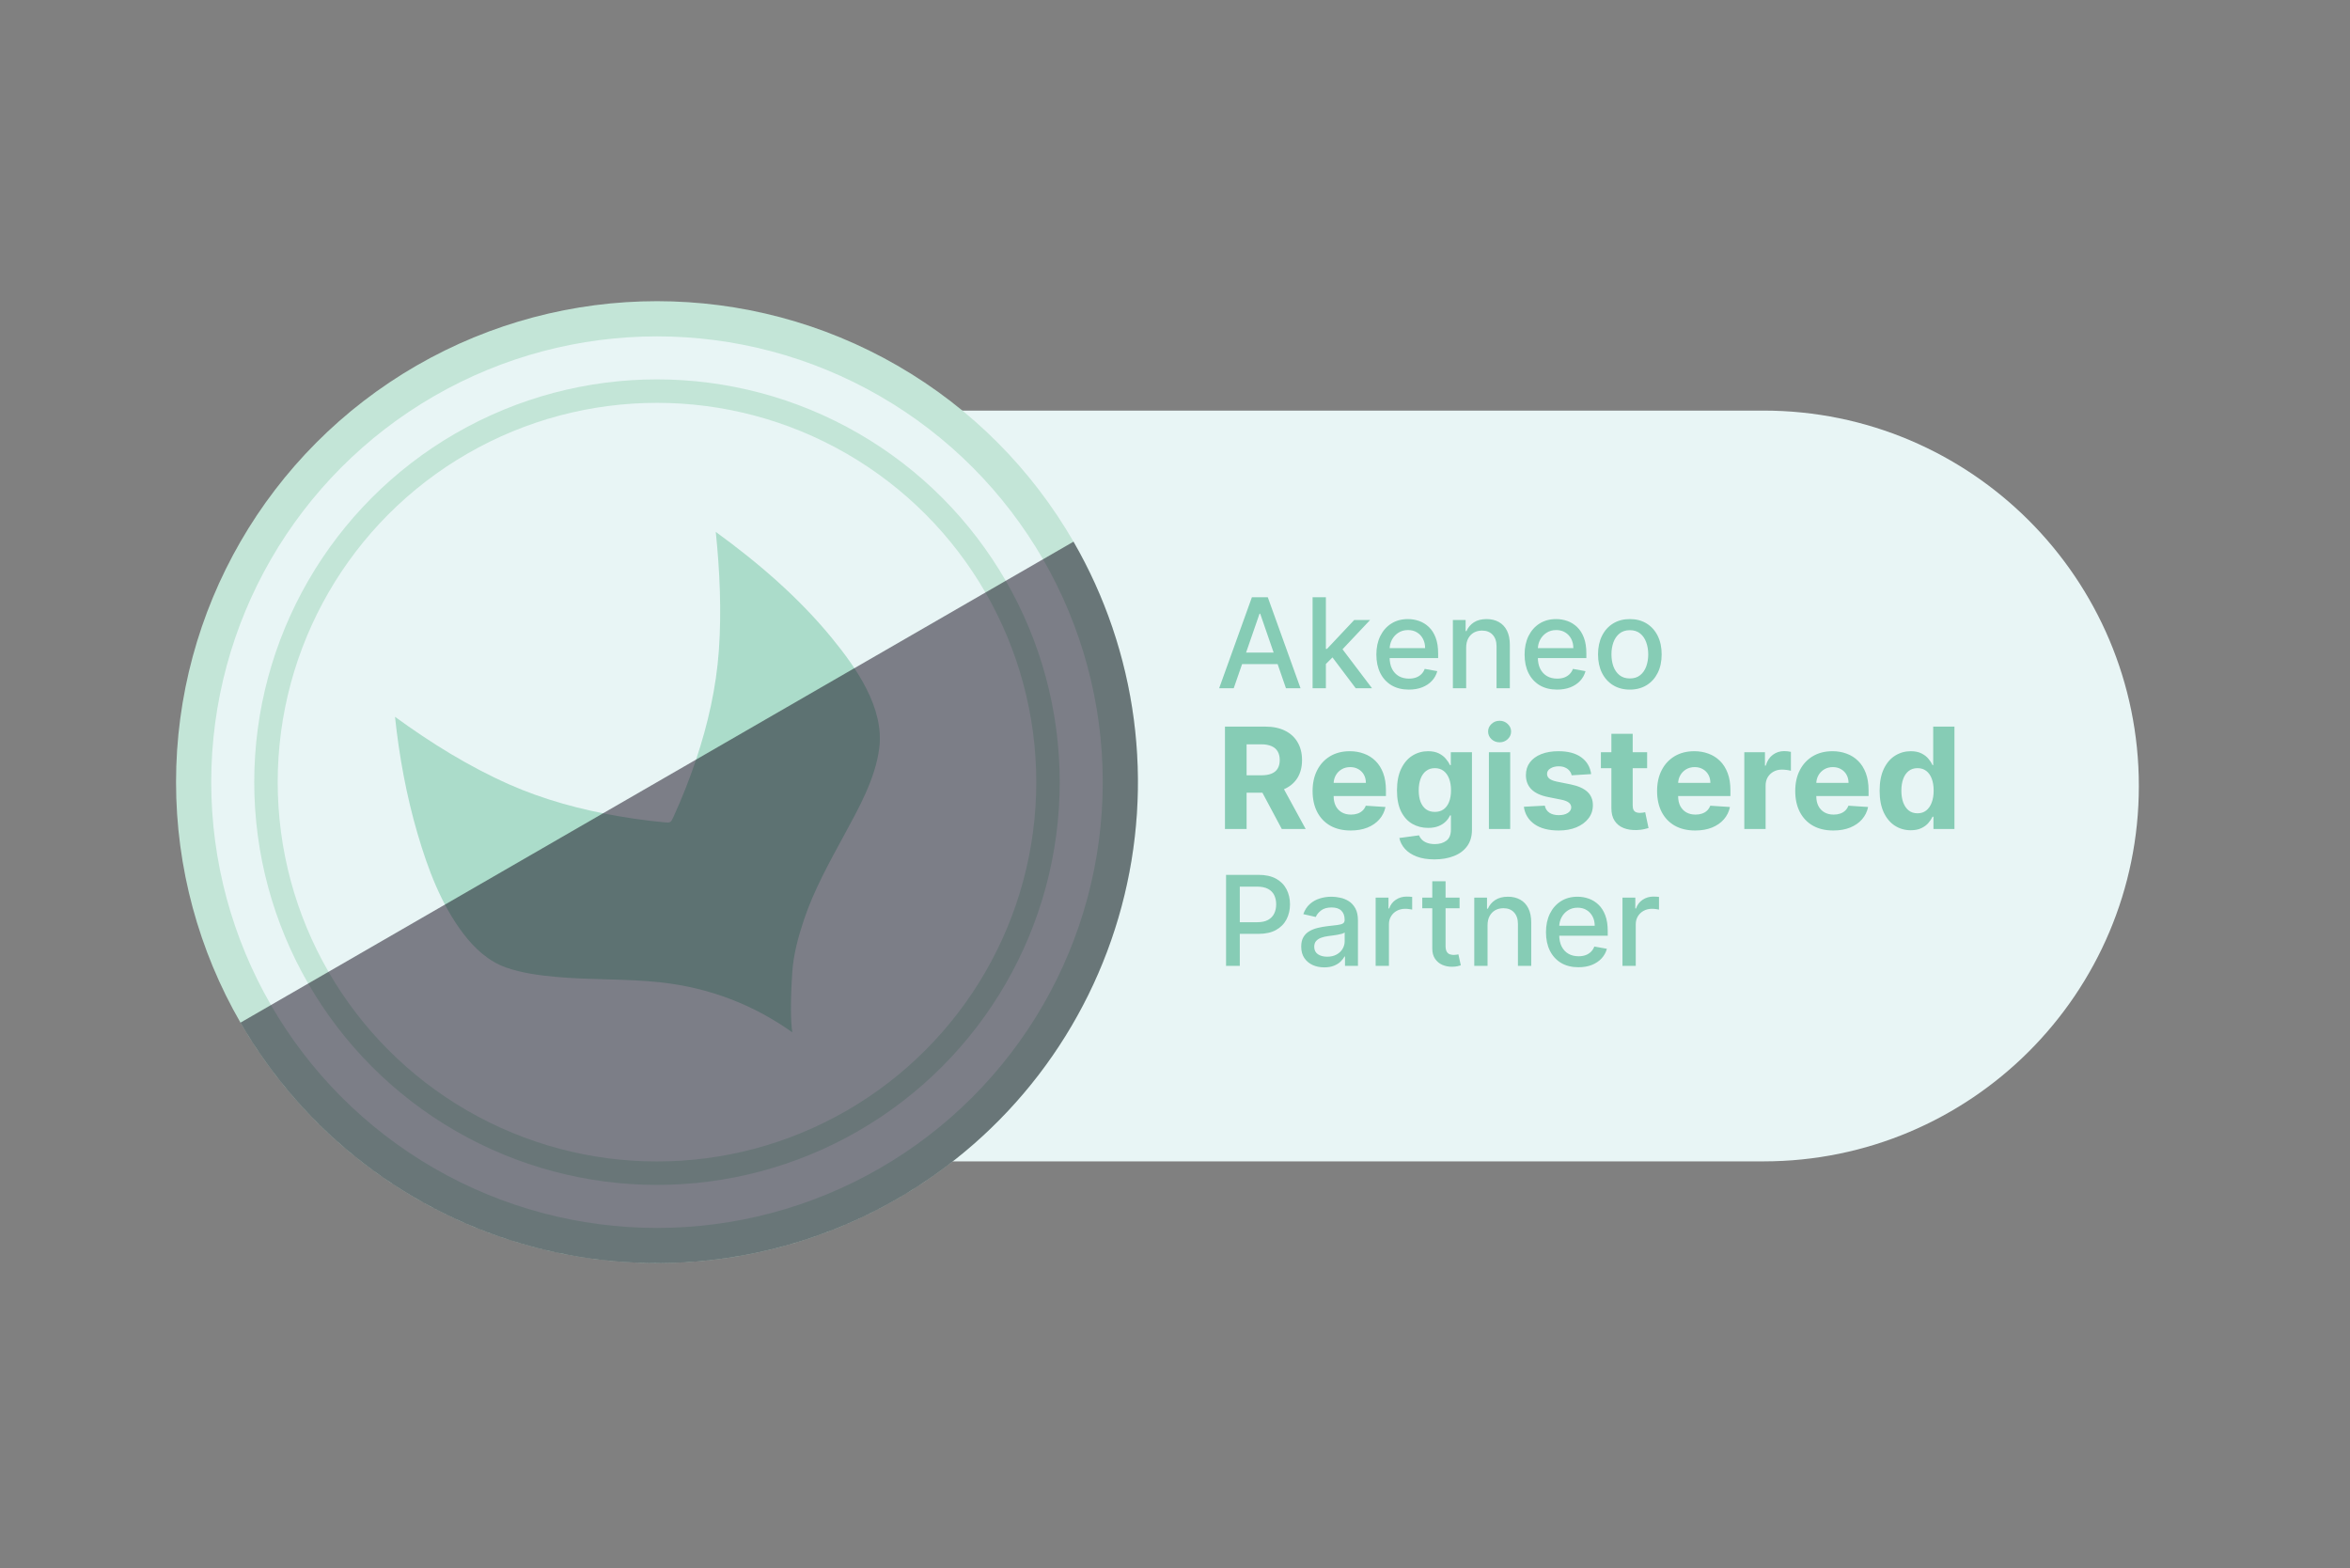
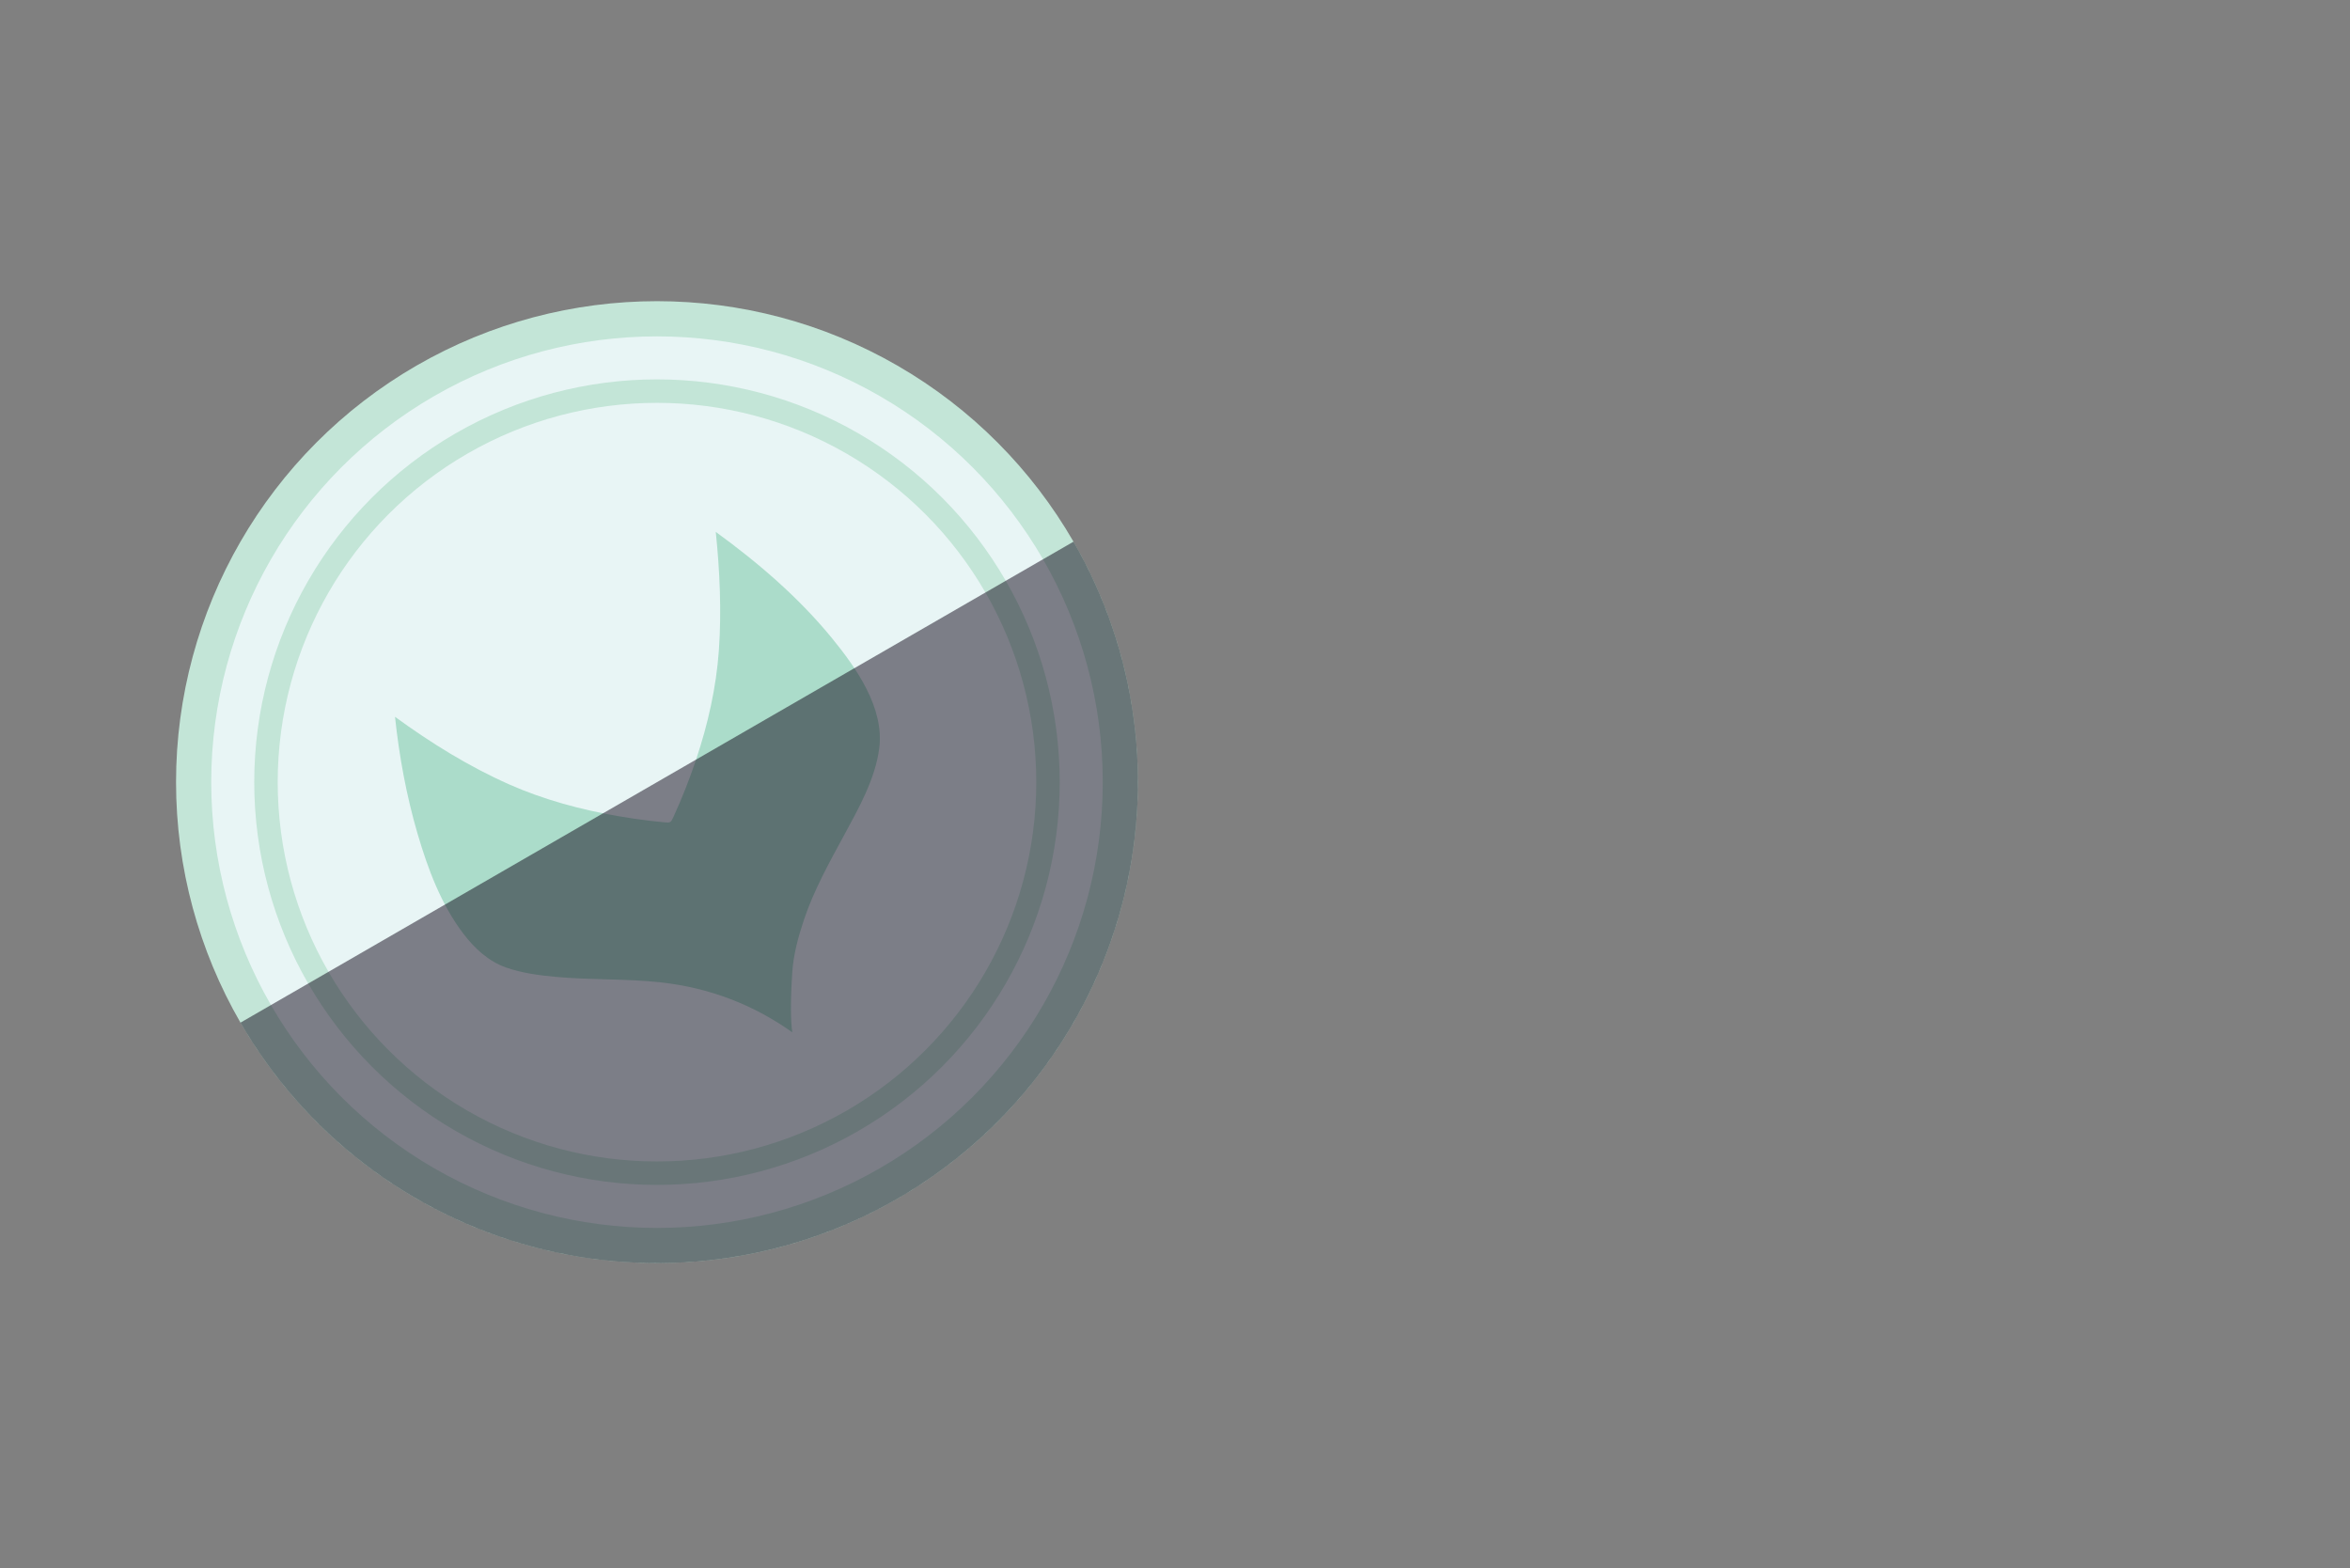
<svg xmlns="http://www.w3.org/2000/svg" width="601" height="401" viewBox="0 0 601 401" fill="none">
  <rect x="0" y="0" width="601" height="401" fill="#808080" stroke="none" />
-   <path d="M234 105H451C504.019 105 547 147.981 547 201C547 254.019 504.019 297 451 297H234V105Z" fill="#E8F5F5" />
  <circle cx="168.021" cy="200.021" r="118.5" fill="#E8F5F5" stroke="#C3E5D7" stroke-width="9" />
  <circle cx="168.021" cy="200.021" r="100" stroke="#C3E5D7" stroke-width="6" />
  <path d="M202.634 264.022C202.206 261.352 202.124 256.114 202.618 248.657C202.921 244.08 204.136 239.604 205.593 235.252C208.146 227.626 212.068 220.609 215.889 213.562C219.61 206.699 223.837 199.225 224.859 191.373C226.202 181.045 218.988 170.812 212.792 163.224C204.294 152.817 193.902 143.906 183.053 136.023C184.073 145.879 184.561 156.267 183.846 166.337C183.166 175.855 181.049 185.18 178.03 194.222C176.363 199.209 174.432 204.104 172.244 208.887C171.552 210.4 171.487 210.438 169.825 210.283C168.547 210.164 167.27 210.027 165.995 209.874C163.303 209.553 160.621 209.158 157.95 208.69C148.48 207.034 139.081 204.517 130.282 200.622C119.909 196.034 110.169 189.976 101.021 183.31C102.09 193.409 103.941 203.496 106.8 213.248C109.42 222.191 112.817 231.308 118.513 238.789C121.361 242.531 124.951 245.863 129.465 247.438C133.493 248.844 137.85 249.425 142.086 249.811C151.093 250.645 160.169 250.239 169.168 251.246C181.342 252.601 192.661 256.894 202.639 264.011" fill="#ABDCCA" />
  <g style="mix-blend-mode:overlay" opacity="0.5">
    <path d="M274.542 138.521C282.619 152.51 287.861 167.952 289.969 183.966C292.077 199.981 291.011 216.254 286.83 231.856C282.649 247.458 275.437 262.084 265.604 274.899C255.77 287.713 243.51 298.466 229.521 306.542C215.533 314.619 200.09 319.861 184.076 321.969C168.061 324.077 151.789 323.011 136.186 318.83C120.584 314.649 105.958 307.437 93.144 297.604C80.329 287.771 69.576 275.51 61.5 261.521L168.021 200.021L274.542 138.521Z" fill="#100819" />
  </g>
-   <path d="M315.523 176H311.795L320.17 152.727H324.227L332.602 176H328.875L322.295 156.955H322.114L315.523 176ZM316.148 166.886H328.239V169.841H316.148V166.886ZM338.815 170.08L338.793 165.932H339.384L346.338 158.545H350.406L342.474 166.955H341.94L338.815 170.08ZM335.69 176V152.727H339.088V176H335.69ZM346.713 176L340.463 167.705L342.804 165.33L350.884 176H346.713ZM360.307 176.352C358.587 176.352 357.106 175.985 355.864 175.25C354.629 174.508 353.674 173.466 353 172.125C352.333 170.777 352 169.197 352 167.386C352 165.598 352.333 164.023 353 162.659C353.674 161.295 354.614 160.231 355.818 159.466C357.03 158.701 358.447 158.318 360.068 158.318C361.053 158.318 362.008 158.481 362.932 158.807C363.856 159.133 364.686 159.644 365.42 160.341C366.155 161.038 366.735 161.943 367.159 163.057C367.583 164.163 367.795 165.508 367.795 167.091V168.295H353.92V165.75H364.466C364.466 164.856 364.284 164.064 363.92 163.375C363.557 162.678 363.045 162.129 362.386 161.727C361.735 161.326 360.97 161.125 360.091 161.125C359.136 161.125 358.303 161.36 357.591 161.83C356.886 162.292 356.341 162.898 355.955 163.648C355.576 164.39 355.386 165.197 355.386 166.068V168.057C355.386 169.223 355.591 170.216 356 171.034C356.417 171.852 356.996 172.477 357.739 172.909C358.481 173.333 359.348 173.545 360.341 173.545C360.985 173.545 361.572 173.455 362.102 173.273C362.633 173.083 363.091 172.803 363.477 172.432C363.864 172.061 364.159 171.602 364.364 171.057L367.58 171.636C367.322 172.583 366.86 173.413 366.193 174.125C365.534 174.83 364.705 175.379 363.705 175.773C362.712 176.159 361.58 176.352 360.307 176.352ZM374.963 165.636V176H371.565V158.545H374.827V161.386H375.043C375.444 160.462 376.073 159.72 376.929 159.159C377.793 158.598 378.88 158.318 380.19 158.318C381.38 158.318 382.421 158.568 383.315 159.068C384.209 159.561 384.902 160.295 385.395 161.273C385.887 162.25 386.134 163.458 386.134 164.898V176H382.736V165.307C382.736 164.042 382.406 163.053 381.747 162.341C381.088 161.621 380.183 161.261 379.031 161.261C378.243 161.261 377.543 161.432 376.929 161.773C376.323 162.114 375.842 162.614 375.486 163.273C375.137 163.924 374.963 164.712 374.963 165.636ZM398.213 176.352C396.493 176.352 395.012 175.985 393.77 175.25C392.535 174.508 391.58 173.466 390.906 172.125C390.24 170.777 389.906 169.197 389.906 167.386C389.906 165.598 390.24 164.023 390.906 162.659C391.58 161.295 392.52 160.231 393.724 159.466C394.937 158.701 396.353 158.318 397.974 158.318C398.959 158.318 399.914 158.481 400.838 158.807C401.762 159.133 402.592 159.644 403.327 160.341C404.062 161.038 404.641 161.943 405.065 163.057C405.49 164.163 405.702 165.508 405.702 167.091V168.295H391.827V165.75H402.372C402.372 164.856 402.19 164.064 401.827 163.375C401.463 162.678 400.952 162.129 400.293 161.727C399.641 161.326 398.876 161.125 397.997 161.125C397.043 161.125 396.209 161.36 395.497 161.83C394.793 162.292 394.247 162.898 393.861 163.648C393.482 164.39 393.293 165.197 393.293 166.068V168.057C393.293 169.223 393.497 170.216 393.906 171.034C394.323 171.852 394.902 172.477 395.645 172.909C396.387 173.333 397.255 173.545 398.247 173.545C398.891 173.545 399.478 173.455 400.009 173.273C400.539 173.083 400.997 172.803 401.384 172.432C401.77 172.061 402.065 171.602 402.27 171.057L405.486 171.636C405.228 172.583 404.766 173.413 404.099 174.125C403.44 174.83 402.611 175.379 401.611 175.773C400.618 176.159 399.486 176.352 398.213 176.352ZM416.824 176.352C415.188 176.352 413.759 175.977 412.54 175.227C411.32 174.477 410.373 173.428 409.699 172.08C409.025 170.731 408.688 169.155 408.688 167.352C408.688 165.542 409.025 163.958 409.699 162.602C410.373 161.246 411.32 160.193 412.54 159.443C413.759 158.693 415.188 158.318 416.824 158.318C418.46 158.318 419.888 158.693 421.108 159.443C422.328 160.193 423.275 161.246 423.949 162.602C424.623 163.958 424.96 165.542 424.96 167.352C424.96 169.155 424.623 170.731 423.949 172.08C423.275 173.428 422.328 174.477 421.108 175.227C419.888 175.977 418.46 176.352 416.824 176.352ZM416.835 173.5C417.896 173.5 418.775 173.22 419.472 172.659C420.169 172.098 420.684 171.352 421.017 170.42C421.358 169.489 421.528 168.462 421.528 167.341C421.528 166.227 421.358 165.205 421.017 164.273C420.684 163.333 420.169 162.58 419.472 162.011C418.775 161.443 417.896 161.159 416.835 161.159C415.767 161.159 414.881 161.443 414.176 162.011C413.479 162.58 412.96 163.333 412.619 164.273C412.286 165.205 412.119 166.227 412.119 167.341C412.119 168.462 412.286 169.489 412.619 170.42C412.96 171.352 413.479 172.098 414.176 172.659C414.881 173.22 415.767 173.5 416.835 173.5ZM313.276 212V185.818H323.605C325.582 185.818 327.27 186.172 328.668 186.879C330.074 187.578 331.143 188.571 331.876 189.858C332.618 191.136 332.989 192.641 332.989 194.371C332.989 196.109 332.614 197.605 331.864 198.858C331.114 200.102 330.027 201.057 328.604 201.722C327.189 202.386 325.476 202.719 323.464 202.719H316.548V198.27H322.57C323.626 198.27 324.504 198.125 325.203 197.835C325.902 197.545 326.422 197.111 326.763 196.531C327.112 195.952 327.287 195.232 327.287 194.371C327.287 193.501 327.112 192.768 326.763 192.172C326.422 191.575 325.898 191.124 325.19 190.817C324.491 190.501 323.609 190.344 322.544 190.344H318.811V212H313.276ZM327.415 200.085L333.922 212H327.811L321.445 200.085H327.415ZM345.431 212.384C343.411 212.384 341.672 211.974 340.215 211.156C338.766 210.33 337.65 209.162 336.865 207.653C336.081 206.136 335.689 204.342 335.689 202.271C335.689 200.251 336.081 198.479 336.865 196.953C337.65 195.428 338.753 194.239 340.176 193.386C341.608 192.534 343.287 192.108 345.213 192.108C346.509 192.108 347.715 192.317 348.831 192.734C349.956 193.143 350.936 193.761 351.772 194.588C352.615 195.415 353.272 196.455 353.74 197.707C354.209 198.952 354.444 200.409 354.444 202.08V203.575H337.863V200.2H349.317C349.317 199.416 349.147 198.722 348.806 198.116C348.465 197.511 347.992 197.038 347.387 196.697C346.79 196.348 346.096 196.173 345.303 196.173C344.476 196.173 343.743 196.365 343.104 196.749C342.473 197.124 341.979 197.631 341.621 198.27C341.263 198.901 341.08 199.604 341.071 200.379V203.588C341.071 204.56 341.25 205.399 341.608 206.107C341.975 206.814 342.49 207.359 343.155 207.743C343.82 208.126 344.608 208.318 345.52 208.318C346.125 208.318 346.679 208.233 347.182 208.062C347.685 207.892 348.115 207.636 348.473 207.295C348.831 206.955 349.104 206.537 349.292 206.043L354.328 206.375C354.073 207.585 353.549 208.642 352.756 209.545C351.972 210.44 350.958 211.139 349.713 211.642C348.478 212.136 347.05 212.384 345.431 212.384ZM366.844 219.773C365.08 219.773 363.567 219.53 362.306 219.044C361.053 218.567 360.056 217.915 359.314 217.088C358.573 216.261 358.091 215.332 357.87 214.301L362.907 213.624C363.06 214.016 363.303 214.382 363.635 214.723C363.968 215.064 364.407 215.337 364.952 215.541C365.506 215.754 366.179 215.861 366.972 215.861C368.157 215.861 369.132 215.571 369.9 214.991C370.675 214.42 371.063 213.462 371.063 212.115V208.523H370.833C370.594 209.068 370.236 209.584 369.759 210.07C369.282 210.555 368.668 210.952 367.918 211.259C367.168 211.565 366.273 211.719 365.233 211.719C363.759 211.719 362.417 211.378 361.206 210.696C360.005 210.006 359.046 208.953 358.33 207.538C357.623 206.115 357.269 204.317 357.269 202.143C357.269 199.919 357.631 198.061 358.355 196.57C359.08 195.078 360.043 193.962 361.245 193.22C362.455 192.479 363.78 192.108 365.221 192.108C366.32 192.108 367.24 192.295 367.982 192.67C368.723 193.037 369.32 193.497 369.772 194.051C370.232 194.597 370.586 195.134 370.833 195.662H371.037V192.364H376.445V212.192C376.445 213.862 376.036 215.26 375.218 216.385C374.4 217.51 373.266 218.354 371.817 218.916C370.377 219.487 368.719 219.773 366.844 219.773ZM366.959 207.628C367.837 207.628 368.578 207.411 369.184 206.976C369.797 206.533 370.266 205.902 370.59 205.084C370.922 204.257 371.088 203.268 371.088 202.118C371.088 200.967 370.926 199.97 370.603 199.126C370.279 198.274 369.81 197.614 369.196 197.145C368.583 196.676 367.837 196.442 366.959 196.442C366.064 196.442 365.31 196.685 364.696 197.17C364.083 197.648 363.618 198.312 363.303 199.165C362.988 200.017 362.83 201.001 362.83 202.118C362.83 203.251 362.988 204.232 363.303 205.058C363.627 205.876 364.091 206.511 364.696 206.963C365.31 207.406 366.064 207.628 366.959 207.628ZM380.779 212V192.364H386.225V212H380.779ZM383.515 189.832C382.705 189.832 382.01 189.564 381.431 189.027C380.86 188.482 380.574 187.83 380.574 187.071C380.574 186.321 380.86 185.678 381.431 185.141C382.01 184.595 382.705 184.322 383.515 184.322C384.324 184.322 385.015 184.595 385.586 185.141C386.165 185.678 386.455 186.321 386.455 187.071C386.455 187.83 386.165 188.482 385.586 189.027C385.015 189.564 384.324 189.832 383.515 189.832ZM406.925 197.963L401.94 198.27C401.854 197.844 401.671 197.46 401.39 197.119C401.109 196.77 400.738 196.493 400.278 196.288C399.826 196.075 399.285 195.969 398.654 195.969C397.81 195.969 397.099 196.148 396.519 196.506C395.94 196.855 395.65 197.324 395.65 197.912C395.65 198.381 395.837 198.777 396.212 199.101C396.587 199.425 397.231 199.685 398.143 199.881L401.697 200.597C403.606 200.989 405.029 201.619 405.967 202.489C406.904 203.358 407.373 204.5 407.373 205.915C407.373 207.202 406.994 208.331 406.235 209.303C405.485 210.274 404.454 211.033 403.141 211.578C401.837 212.115 400.333 212.384 398.629 212.384C396.029 212.384 393.958 211.842 392.415 210.76C390.881 209.669 389.982 208.186 389.718 206.311L395.075 206.03C395.237 206.822 395.629 207.428 396.251 207.845C396.873 208.254 397.67 208.459 398.641 208.459C399.596 208.459 400.363 208.276 400.942 207.909C401.531 207.534 401.829 207.053 401.837 206.464C401.829 205.97 401.62 205.565 401.211 205.25C400.802 204.926 400.171 204.679 399.319 204.509L395.918 203.831C394.001 203.447 392.573 202.783 391.636 201.837C390.707 200.891 390.242 199.685 390.242 198.219C390.242 196.957 390.583 195.871 391.265 194.959C391.955 194.047 392.923 193.344 394.167 192.849C395.42 192.355 396.886 192.108 398.565 192.108C401.045 192.108 402.996 192.632 404.42 193.68C405.852 194.729 406.687 196.156 406.925 197.963ZM421.247 192.364V196.455H409.422V192.364H421.247ZM412.106 187.659H417.552V205.966C417.552 206.469 417.629 206.861 417.782 207.142C417.936 207.415 418.149 207.607 418.422 207.717C418.703 207.828 419.027 207.884 419.393 207.884C419.649 207.884 419.904 207.862 420.16 207.82C420.416 207.768 420.612 207.73 420.748 207.705L421.605 211.757C421.332 211.842 420.949 211.94 420.454 212.051C419.96 212.17 419.359 212.243 418.652 212.268C417.339 212.32 416.189 212.145 415.2 211.744C414.22 211.344 413.457 210.722 412.912 209.878C412.366 209.034 412.098 207.969 412.106 206.682V187.659ZM433.532 212.384C431.512 212.384 429.774 211.974 428.316 211.156C426.868 210.33 425.751 209.162 424.967 207.653C424.183 206.136 423.791 204.342 423.791 202.271C423.791 200.251 424.183 198.479 424.967 196.953C425.751 195.428 426.855 194.239 428.278 193.386C429.71 192.534 431.389 192.108 433.315 192.108C434.61 192.108 435.816 192.317 436.933 192.734C438.058 193.143 439.038 193.761 439.873 194.588C440.717 195.415 441.373 196.455 441.842 197.707C442.311 198.952 442.545 200.409 442.545 202.08V203.575H425.964V200.2H437.419C437.419 199.416 437.248 198.722 436.907 198.116C436.566 197.511 436.093 197.038 435.488 196.697C434.892 196.348 434.197 196.173 433.404 196.173C432.578 196.173 431.845 196.365 431.206 196.749C430.575 197.124 430.081 197.631 429.723 198.27C429.365 198.901 429.181 199.604 429.173 200.379V203.588C429.173 204.56 429.352 205.399 429.71 206.107C430.076 206.814 430.592 207.359 431.257 207.743C431.922 208.126 432.71 208.318 433.622 208.318C434.227 208.318 434.781 208.233 435.284 208.062C435.787 207.892 436.217 207.636 436.575 207.295C436.933 206.955 437.206 206.537 437.393 206.043L442.43 206.375C442.174 207.585 441.65 208.642 440.858 209.545C440.074 210.44 439.059 211.139 437.815 211.642C436.579 212.136 435.152 212.384 433.532 212.384ZM446.099 212V192.364H451.379V195.79H451.583C451.941 194.571 452.542 193.651 453.386 193.028C454.23 192.398 455.201 192.082 456.301 192.082C456.574 192.082 456.868 192.099 457.183 192.134C457.498 192.168 457.775 192.214 458.014 192.274V197.107C457.758 197.03 457.404 196.962 456.953 196.902C456.501 196.842 456.088 196.812 455.713 196.812C454.912 196.812 454.196 196.987 453.565 197.337C452.943 197.678 452.449 198.155 452.082 198.768C451.724 199.382 451.545 200.089 451.545 200.891V212H446.099ZM468.864 212.384C466.844 212.384 465.106 211.974 463.648 211.156C462.2 210.33 461.083 209.162 460.299 207.653C459.515 206.136 459.123 204.342 459.123 202.271C459.123 200.251 459.515 198.479 460.299 196.953C461.083 195.428 462.187 194.239 463.61 193.386C465.042 192.534 466.721 192.108 468.647 192.108C469.942 192.108 471.148 192.317 472.265 192.734C473.39 193.143 474.37 193.761 475.205 194.588C476.049 195.415 476.705 196.455 477.174 197.707C477.643 198.952 477.877 200.409 477.877 202.08V203.575H461.296V200.2H472.751C472.751 199.416 472.58 198.722 472.239 198.116C471.898 197.511 471.425 197.038 470.82 196.697C470.224 196.348 469.529 196.173 468.737 196.173C467.91 196.173 467.177 196.365 466.538 196.749C465.907 197.124 465.413 197.631 465.055 198.27C464.697 198.901 464.513 199.604 464.505 200.379V203.588C464.505 204.56 464.684 205.399 465.042 206.107C465.408 206.814 465.924 207.359 466.589 207.743C467.254 208.126 468.042 208.318 468.954 208.318C469.559 208.318 470.113 208.233 470.616 208.062C471.119 207.892 471.549 207.636 471.907 207.295C472.265 206.955 472.538 206.537 472.725 206.043L477.762 206.375C477.506 207.585 476.982 208.642 476.19 209.545C475.406 210.44 474.391 211.139 473.147 211.642C471.911 212.136 470.484 212.384 468.864 212.384ZM488.667 212.32C487.175 212.32 485.825 211.936 484.614 211.169C483.413 210.393 482.458 209.256 481.751 207.756C481.052 206.247 480.702 204.398 480.702 202.207C480.702 199.957 481.065 198.087 481.789 196.595C482.513 195.095 483.477 193.974 484.678 193.233C485.888 192.483 487.214 192.108 488.654 192.108C489.754 192.108 490.67 192.295 491.403 192.67C492.144 193.037 492.741 193.497 493.192 194.051C493.653 194.597 494.002 195.134 494.241 195.662H494.407V185.818H499.84V212H494.471V208.855H494.241C493.985 209.401 493.623 209.942 493.154 210.479C492.694 211.007 492.093 211.446 491.352 211.795C490.619 212.145 489.724 212.32 488.667 212.32ZM490.393 207.986C491.271 207.986 492.012 207.747 492.617 207.27C493.231 206.784 493.7 206.107 494.023 205.237C494.356 204.368 494.522 203.349 494.522 202.182C494.522 201.014 494.36 200 494.036 199.139C493.712 198.278 493.244 197.614 492.63 197.145C492.016 196.676 491.271 196.442 490.393 196.442C489.498 196.442 488.744 196.685 488.13 197.17C487.516 197.656 487.052 198.33 486.737 199.19C486.421 200.051 486.263 201.048 486.263 202.182C486.263 203.324 486.421 204.334 486.737 205.212C487.06 206.081 487.525 206.763 488.13 207.257C488.744 207.743 489.498 207.986 490.393 207.986ZM313.557 247V223.727H321.852C323.663 223.727 325.163 224.057 326.352 224.716C327.542 225.375 328.432 226.277 329.023 227.42C329.614 228.557 329.909 229.837 329.909 231.261C329.909 232.693 329.61 233.981 329.011 235.125C328.42 236.261 327.527 237.163 326.33 237.83C325.14 238.489 323.644 238.818 321.841 238.818H316.136V235.841H321.523C322.667 235.841 323.595 235.644 324.307 235.25C325.019 234.848 325.542 234.303 325.875 233.614C326.208 232.924 326.375 232.14 326.375 231.261C326.375 230.383 326.208 229.602 325.875 228.92C325.542 228.239 325.015 227.705 324.295 227.318C323.583 226.932 322.644 226.739 321.477 226.739H317.068V247H313.557ZM338.676 247.386C337.57 247.386 336.57 247.182 335.676 246.773C334.782 246.356 334.074 245.754 333.551 244.966C333.036 244.178 332.778 243.212 332.778 242.068C332.778 241.083 332.968 240.273 333.347 239.636C333.725 239 334.237 238.496 334.881 238.125C335.525 237.754 336.244 237.473 337.04 237.284C337.835 237.095 338.646 236.951 339.472 236.852C340.517 236.731 341.366 236.633 342.017 236.557C342.669 236.473 343.142 236.341 343.438 236.159C343.733 235.977 343.881 235.682 343.881 235.273V235.193C343.881 234.201 343.6 233.432 343.04 232.886C342.487 232.341 341.661 232.068 340.562 232.068C339.419 232.068 338.517 232.322 337.858 232.83C337.206 233.33 336.756 233.886 336.506 234.5L333.312 233.773C333.691 232.712 334.244 231.856 334.972 231.205C335.706 230.545 336.551 230.068 337.506 229.773C338.46 229.47 339.464 229.318 340.517 229.318C341.214 229.318 341.953 229.402 342.733 229.568C343.521 229.727 344.256 230.023 344.938 230.455C345.627 230.886 346.191 231.504 346.631 232.307C347.07 233.102 347.29 234.136 347.29 235.409V247H343.972V244.614H343.835C343.616 245.053 343.286 245.485 342.847 245.909C342.407 246.333 341.843 246.686 341.153 246.966C340.464 247.246 339.638 247.386 338.676 247.386ZM339.415 244.659C340.354 244.659 341.157 244.473 341.824 244.102C342.498 243.731 343.009 243.246 343.358 242.648C343.714 242.042 343.892 241.394 343.892 240.705V238.455C343.771 238.576 343.536 238.689 343.188 238.795C342.847 238.894 342.456 238.981 342.017 239.057C341.578 239.125 341.15 239.189 340.733 239.25C340.316 239.303 339.968 239.348 339.688 239.386C339.028 239.47 338.426 239.61 337.881 239.807C337.343 240.004 336.911 240.288 336.585 240.659C336.267 241.023 336.108 241.508 336.108 242.114C336.108 242.955 336.419 243.591 337.04 244.023C337.661 244.447 338.453 244.659 339.415 244.659ZM351.815 247V229.545H355.099V232.318H355.281C355.599 231.379 356.16 230.64 356.963 230.102C357.774 229.557 358.69 229.284 359.713 229.284C359.925 229.284 360.175 229.292 360.463 229.307C360.759 229.322 360.99 229.341 361.156 229.364V232.614C361.02 232.576 360.777 232.534 360.429 232.489C360.08 232.436 359.732 232.409 359.384 232.409C358.58 232.409 357.865 232.58 357.236 232.92C356.615 233.254 356.122 233.72 355.759 234.318C355.395 234.909 355.213 235.583 355.213 236.341V247H351.815ZM373.276 229.545V232.273H363.741V229.545H373.276ZM366.298 225.364H369.696V241.875C369.696 242.534 369.795 243.03 369.991 243.364C370.188 243.689 370.442 243.913 370.753 244.034C371.071 244.148 371.416 244.205 371.787 244.205C372.06 244.205 372.298 244.186 372.503 244.148C372.707 244.11 372.866 244.08 372.98 244.057L373.594 246.864C373.397 246.939 373.116 247.015 372.753 247.091C372.389 247.174 371.935 247.22 371.389 247.227C370.495 247.242 369.662 247.083 368.889 246.75C368.116 246.417 367.491 245.902 367.014 245.205C366.537 244.508 366.298 243.633 366.298 242.58V225.364ZM380.432 236.636V247H377.034V229.545H380.295V232.386H380.511C380.913 231.462 381.542 230.72 382.398 230.159C383.261 229.598 384.348 229.318 385.659 229.318C386.848 229.318 387.89 229.568 388.784 230.068C389.678 230.561 390.371 231.295 390.864 232.273C391.356 233.25 391.602 234.458 391.602 235.898V247H388.205V236.307C388.205 235.042 387.875 234.053 387.216 233.341C386.557 232.621 385.652 232.261 384.5 232.261C383.712 232.261 383.011 232.432 382.398 232.773C381.792 233.114 381.311 233.614 380.955 234.273C380.606 234.924 380.432 235.712 380.432 236.636ZM403.682 247.352C401.962 247.352 400.481 246.985 399.239 246.25C398.004 245.508 397.049 244.466 396.375 243.125C395.708 241.777 395.375 240.197 395.375 238.386C395.375 236.598 395.708 235.023 396.375 233.659C397.049 232.295 397.989 231.231 399.193 230.466C400.405 229.701 401.822 229.318 403.443 229.318C404.428 229.318 405.383 229.481 406.307 229.807C407.231 230.133 408.061 230.644 408.795 231.341C409.53 232.038 410.11 232.943 410.534 234.057C410.958 235.163 411.17 236.508 411.17 238.091V239.295H397.295V236.75H407.841C407.841 235.856 407.659 235.064 407.295 234.375C406.932 233.678 406.42 233.129 405.761 232.727C405.11 232.326 404.345 232.125 403.466 232.125C402.511 232.125 401.678 232.36 400.966 232.83C400.261 233.292 399.716 233.898 399.33 234.648C398.951 235.39 398.761 236.197 398.761 237.068V239.057C398.761 240.223 398.966 241.216 399.375 242.034C399.792 242.852 400.371 243.477 401.114 243.909C401.856 244.333 402.723 244.545 403.716 244.545C404.36 244.545 404.947 244.455 405.477 244.273C406.008 244.083 406.466 243.803 406.852 243.432C407.239 243.061 407.534 242.602 407.739 242.057L410.955 242.636C410.697 243.583 410.235 244.413 409.568 245.125C408.909 245.83 408.08 246.379 407.08 246.773C406.087 247.159 404.955 247.352 403.682 247.352ZM414.94 247V229.545H418.224V232.318H418.406C418.724 231.379 419.285 230.64 420.088 230.102C420.899 229.557 421.815 229.284 422.838 229.284C423.05 229.284 423.3 229.292 423.588 229.307C423.884 229.322 424.115 229.341 424.281 229.364V232.614C424.145 232.576 423.902 232.534 423.554 232.489C423.205 232.436 422.857 232.409 422.509 232.409C421.705 232.409 420.99 232.58 420.361 232.92C419.74 233.254 419.247 233.72 418.884 234.318C418.52 234.909 418.338 235.583 418.338 236.341V247H414.94Z" fill="#86CCB5" />
</svg>